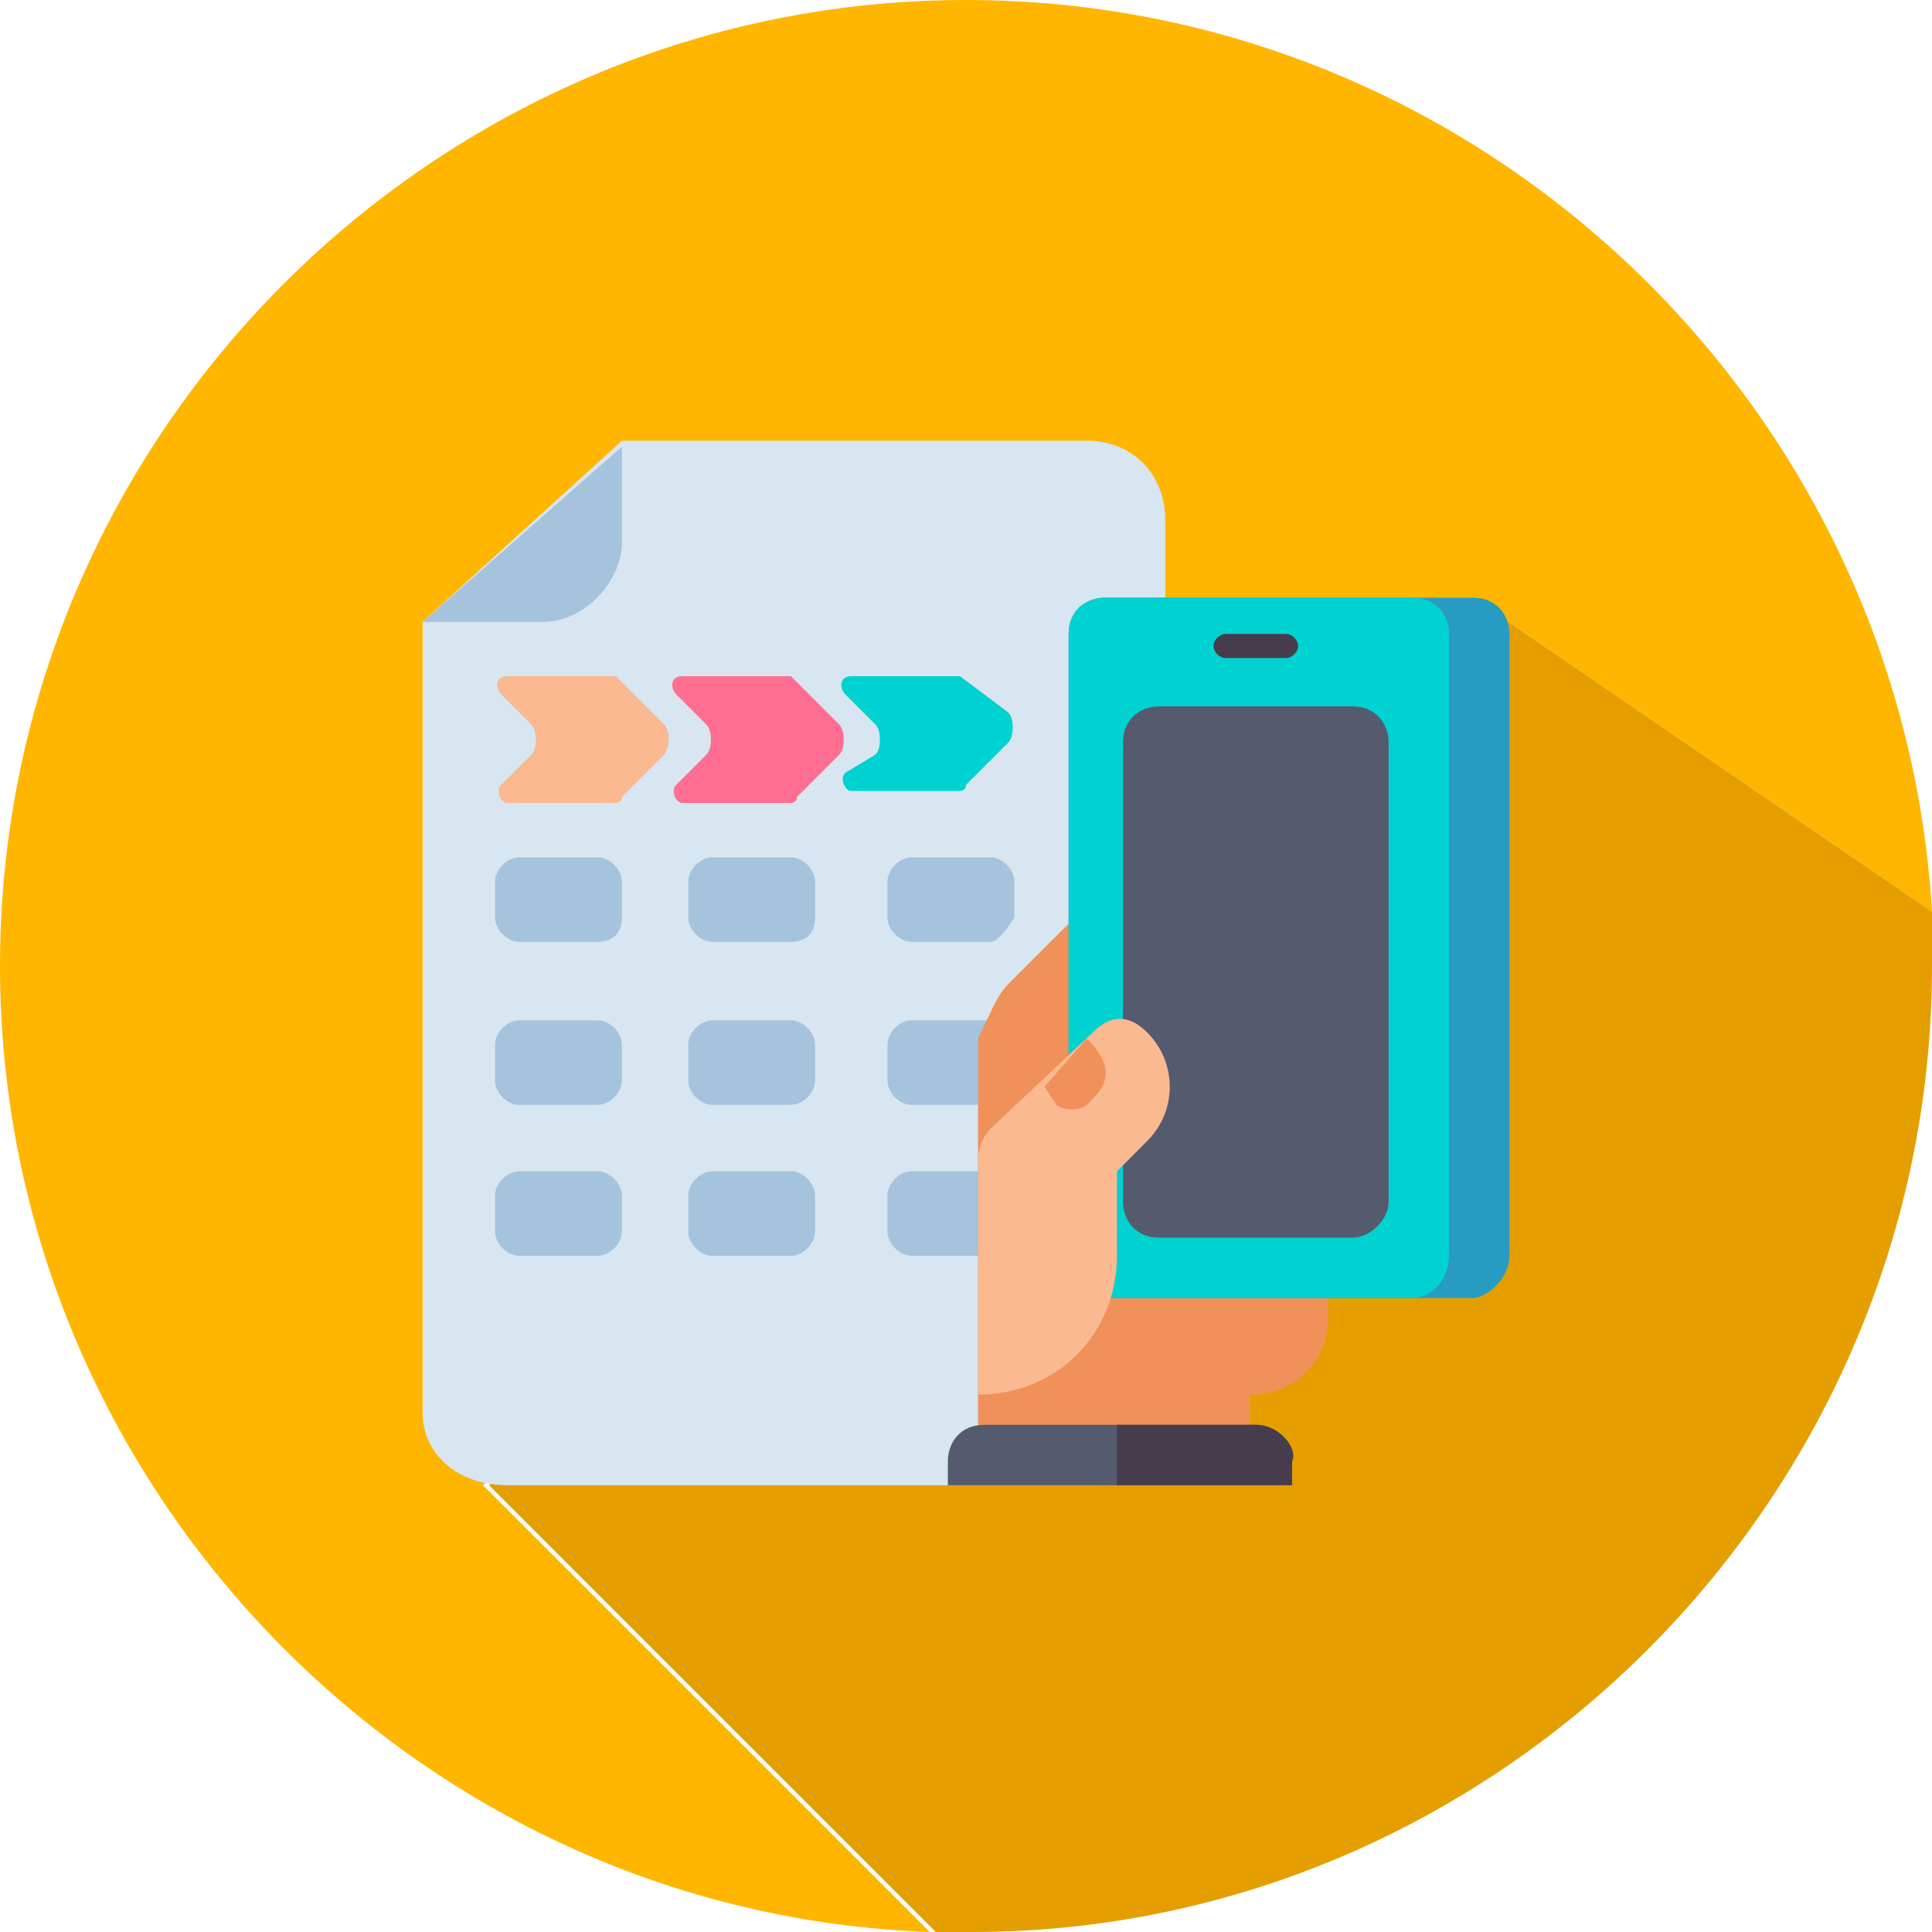
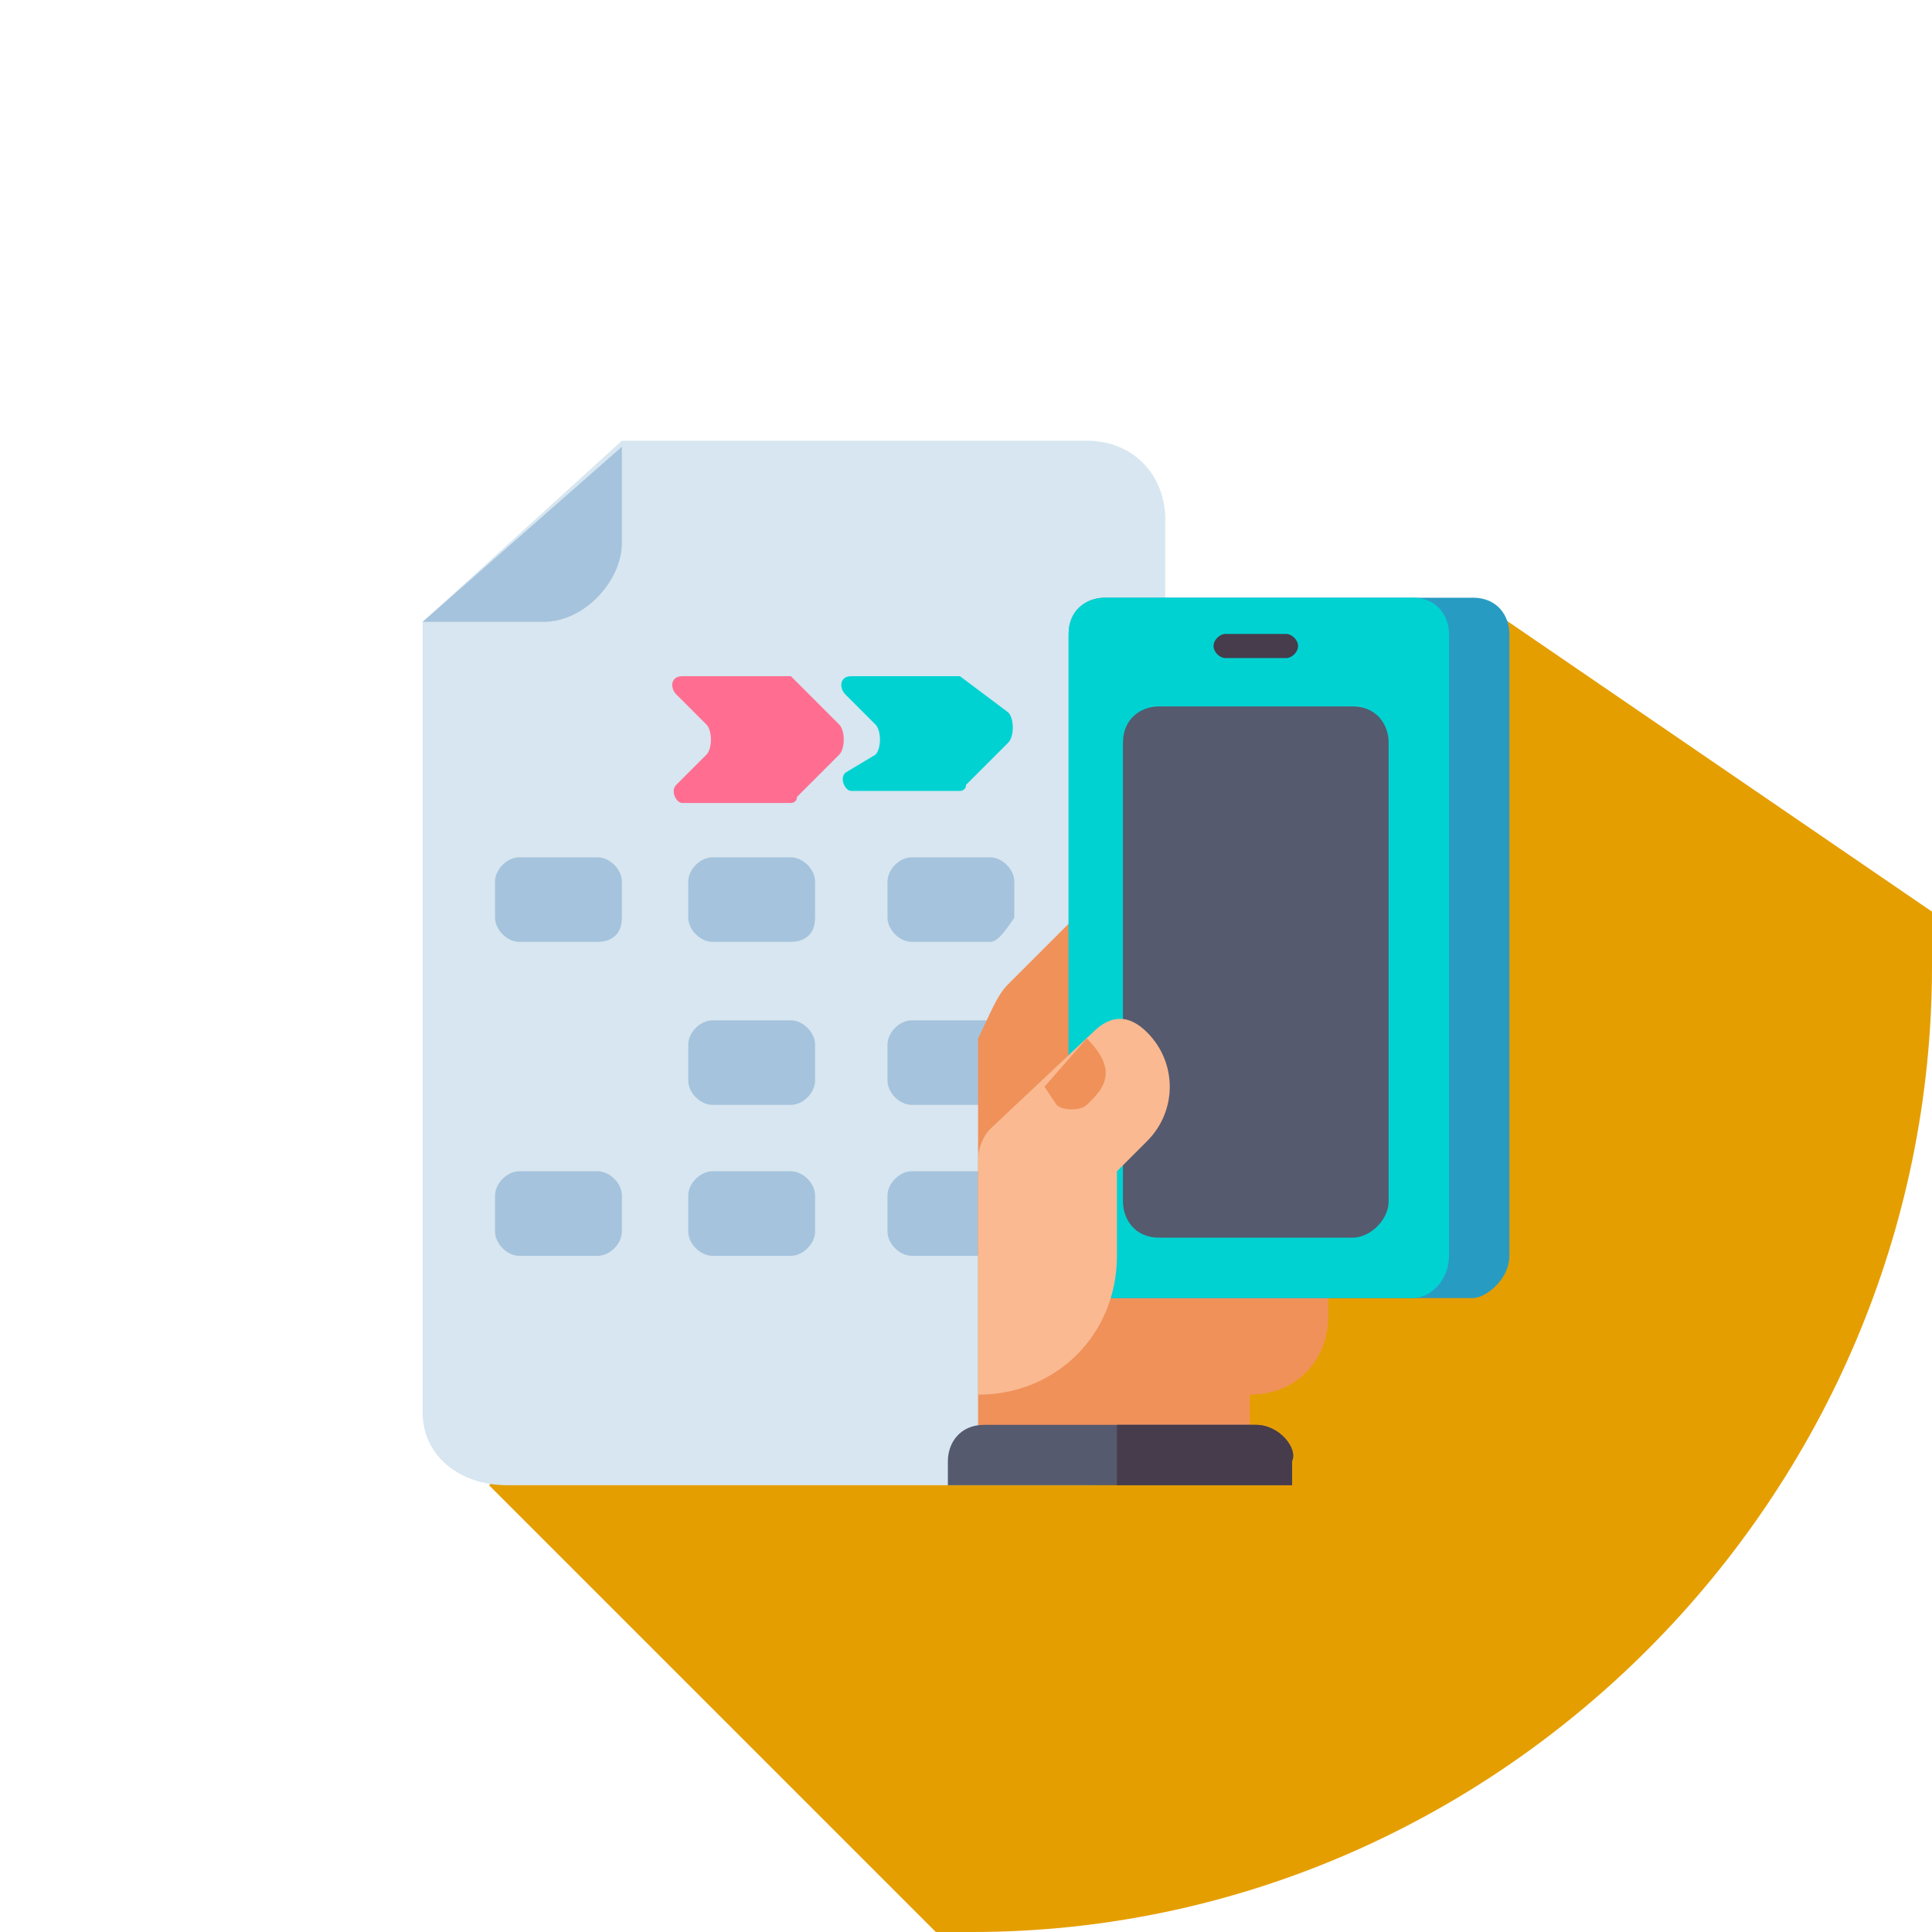
<svg xmlns="http://www.w3.org/2000/svg" version="1.1" id="Layer_1" x="0px" y="0px" viewBox="0 0 32 32" style="enable-background:new 0 0 32 32;" xml:space="preserve">
  <style type="text/css">
	.st0{fill:#FFB600;}
	.st1{fill:#E59E00;}
	.st2{fill:#D7E6F0;}
	.st3{fill:#A5C3DC;}
	.st4{fill:#FAB991;}
	.st5{fill:#FF6E91;}
	.st6{fill:#00D2D2;}
	.st7{fill:#F0915A;}
	.st8{fill:#555A6E;}
	.st9{fill:#463C4B;}
	.st10{fill:#289BC3;}
</style>
-   <path class="st0" d="M24.4,9.9l7.6,5.2C31.5,6.7,24.5,0,16,0C7.2,0,0,7.2,0,16c0,8.6,6.9,15.7,15.4,16l-7.4-7.4L24.4,9.9z" />
  <path class="st1" d="M32,16c0-0.3,0-0.6,0-0.9l-7.6-5.2L8.1,24.6l7.4,7.4c0.2,0,0.4,0,0.6,0C24.8,32,32,24.8,32,16z" />
  <g>
    <g>
      <path class="st2" d="M8.4,24.6H18c0.7,0,1.3-0.5,1.3-1.3V8.6c0-0.7-0.5-1.3-1.3-1.3h-7.7L7,10.3v13.1C7,24.1,7.6,24.6,8.4,24.6z" />
    </g>
    <g>
      <g>
        <path class="st3" d="M9.9,15.6H8.6c-0.2,0-0.4-0.2-0.4-0.4v-0.6c0-0.2,0.2-0.4,0.4-0.4h1.3c0.2,0,0.4,0.2,0.4,0.4v0.6     C10.3,15.5,10.1,15.6,9.9,15.6z" />
      </g>
      <g>
        <path class="st3" d="M13.1,15.6h-1.3c-0.2,0-0.4-0.2-0.4-0.4v-0.6c0-0.2,0.2-0.4,0.4-0.4h1.3c0.2,0,0.4,0.2,0.4,0.4v0.6     C13.5,15.5,13.3,15.6,13.1,15.6z" />
      </g>
      <g>
        <path class="st3" d="M16.4,15.6h-1.3c-0.2,0-0.4-0.2-0.4-0.4v-0.6c0-0.2,0.2-0.4,0.4-0.4h1.3c0.2,0,0.4,0.2,0.4,0.4v0.6     C16.6,15.5,16.5,15.6,16.4,15.6z" />
      </g>
      <g>
-         <path class="st3" d="M9.9,18.3H8.6c-0.2,0-0.4-0.2-0.4-0.4v-0.6c0-0.2,0.2-0.4,0.4-0.4h1.3c0.2,0,0.4,0.2,0.4,0.4v0.6     C10.3,18.1,10.1,18.3,9.9,18.3z" />
-       </g>
+         </g>
      <g>
        <path class="st3" d="M13.1,18.3h-1.3c-0.2,0-0.4-0.2-0.4-0.4v-0.6c0-0.2,0.2-0.4,0.4-0.4h1.3c0.2,0,0.4,0.2,0.4,0.4v0.6     C13.5,18.1,13.3,18.3,13.1,18.3z" />
      </g>
      <g>
        <path class="st3" d="M16.4,18.3h-1.3c-0.2,0-0.4-0.2-0.4-0.4v-0.6c0-0.2,0.2-0.4,0.4-0.4h1.3c0.2,0,0.4,0.2,0.4,0.4v0.6     C16.6,18.1,16.5,18.3,16.4,18.3z" />
      </g>
      <g>
-         <path class="st3" d="M9.9,20.8H8.6c-0.2,0-0.4-0.2-0.4-0.4v-0.6c0-0.2,0.2-0.4,0.4-0.4h1.3c0.2,0,0.4,0.2,0.4,0.4v0.6     C10.3,20.6,10.1,20.8,9.9,20.8z" />
+         <path class="st3" d="M9.9,20.8H8.6c-0.2,0-0.4-0.2-0.4-0.4v-0.6c0-0.2,0.2-0.4,0.4-0.4h1.3c0.2,0,0.4,0.2,0.4,0.4v0.6     C10.3,20.6,10.1,20.8,9.9,20.8" />
      </g>
      <g>
        <path class="st3" d="M13.1,20.8h-1.3c-0.2,0-0.4-0.2-0.4-0.4v-0.6c0-0.2,0.2-0.4,0.4-0.4h1.3c0.2,0,0.4,0.2,0.4,0.4v0.6     C13.5,20.6,13.3,20.8,13.1,20.8z" />
      </g>
      <g>
        <path class="st3" d="M16.4,20.8h-1.3c-0.2,0-0.4-0.2-0.4-0.4v-0.6c0-0.2,0.2-0.4,0.4-0.4h1.3c0.2,0,0.4,0.2,0.4,0.4v0.6     C16.6,20.6,16.5,20.8,16.4,20.8z" />
      </g>
      <g>
-         <path class="st4" d="M10.2,11.2H8.4c-0.2,0-0.2,0.2-0.1,0.3l0.5,0.5c0.1,0.1,0.1,0.4,0,0.5l-0.5,0.5c-0.1,0.1,0,0.3,0.1,0.3h1.8     c0,0,0.1,0,0.1-0.1l0.7-0.7c0.1-0.1,0.1-0.4,0-0.5L10.2,11.2C10.3,11.2,10.2,11.2,10.2,11.2L10.2,11.2z" />
-       </g>
+         </g>
      <g>
        <path class="st5" d="M13.1,11.2h-1.8c-0.2,0-0.2,0.2-0.1,0.3l0.5,0.5c0.1,0.1,0.1,0.4,0,0.5l-0.5,0.5c-0.1,0.1,0,0.3,0.1,0.3h1.8     c0,0,0.1,0,0.1-0.1l0.7-0.7c0.1-0.1,0.1-0.4,0-0.5L13.1,11.2C13.2,11.2,13.1,11.2,13.1,11.2L13.1,11.2z" />
      </g>
      <g>
        <path class="st6" d="M15.9,11.2h-1.8c-0.2,0-0.2,0.2-0.1,0.3l0.5,0.5c0.1,0.1,0.1,0.4,0,0.5L14,12.8c-0.1,0.1,0,0.3,0.1,0.3h1.8     c0,0,0.1,0,0.1-0.1l0.7-0.7c0.1-0.1,0.1-0.4,0-0.5L15.9,11.2C16,11.2,16,11.2,15.9,11.2L15.9,11.2z" />
      </g>
    </g>
    <g>
      <path class="st3" d="M10.3,7.4V9c0,0.6-0.6,1.3-1.3,1.3H7L10.3,7.4z" />
    </g>
    <g>
      <g>
        <path class="st7" d="M16.7,16.3l1.5-1.5h3.8v7c0,0.7-0.5,1.3-1.3,1.3v0.6h-4.5v-6.5C16.4,16.8,16.5,16.5,16.7,16.3z" />
      </g>
      <g>
        <path class="st8" d="M20.8,23.6h-4.5c-0.4,0-0.6,0.3-0.6,0.6v0.4h5.7v-0.4C21.5,24,21.2,23.6,20.8,23.6z" />
      </g>
      <g>
        <path class="st9" d="M20.8,23.6h-2.3v1h2.9v-0.4C21.5,24,21.2,23.6,20.8,23.6z" />
      </g>
      <g>
        <g>
          <path class="st10" d="M24.4,21.5h-6.1c-0.4,0-0.6-0.3-0.6-0.6V10.5c0-0.4,0.3-0.6,0.6-0.6h6.1c0.4,0,0.6,0.3,0.6,0.6v10.3      C25,21.2,24.6,21.5,24.4,21.5z" />
        </g>
        <g>
          <path class="st6" d="M23.4,21.5h-5.1c-0.4,0-0.6-0.3-0.6-0.6V10.5c0-0.4,0.3-0.6,0.6-0.6h5.1c0.4,0,0.6,0.3,0.6,0.6v10.3      C24,21.2,23.7,21.5,23.4,21.5z" />
        </g>
        <g>
          <path class="st8" d="M22.4,20.5h-3.2c-0.4,0-0.6-0.3-0.6-0.6v-7.6c0-0.4,0.3-0.6,0.6-0.6h3.2c0.4,0,0.6,0.3,0.6,0.6v7.6      C23,20.2,22.7,20.5,22.4,20.5z" />
        </g>
        <g>
          <path class="st9" d="M21.3,10.9h-1c-0.1,0-0.2-0.1-0.2-0.2s0.1-0.2,0.2-0.2h1c0.1,0,0.2,0.1,0.2,0.2S21.4,10.9,21.3,10.9z" />
        </g>
      </g>
      <g>
        <path class="st4" d="M18.1,17.1c0.3-0.3,0.6-0.3,0.9,0l0,0c0.5,0.5,0.5,1.3,0,1.8l-0.5,0.5v1.4c0,1.3-1,2.3-2.3,2.3v-3.9     c0-0.2,0.1-0.4,0.2-0.5L18.1,17.1z" />
      </g>
      <g>
        <path class="st7" d="M18,17.2L18,17.2c0.4,0.4,0.4,0.7,0.1,1L18,18.3c-0.1,0.1-0.4,0.1-0.5,0L17.3,18L18,17.2z" />
      </g>
    </g>
  </g>
</svg>